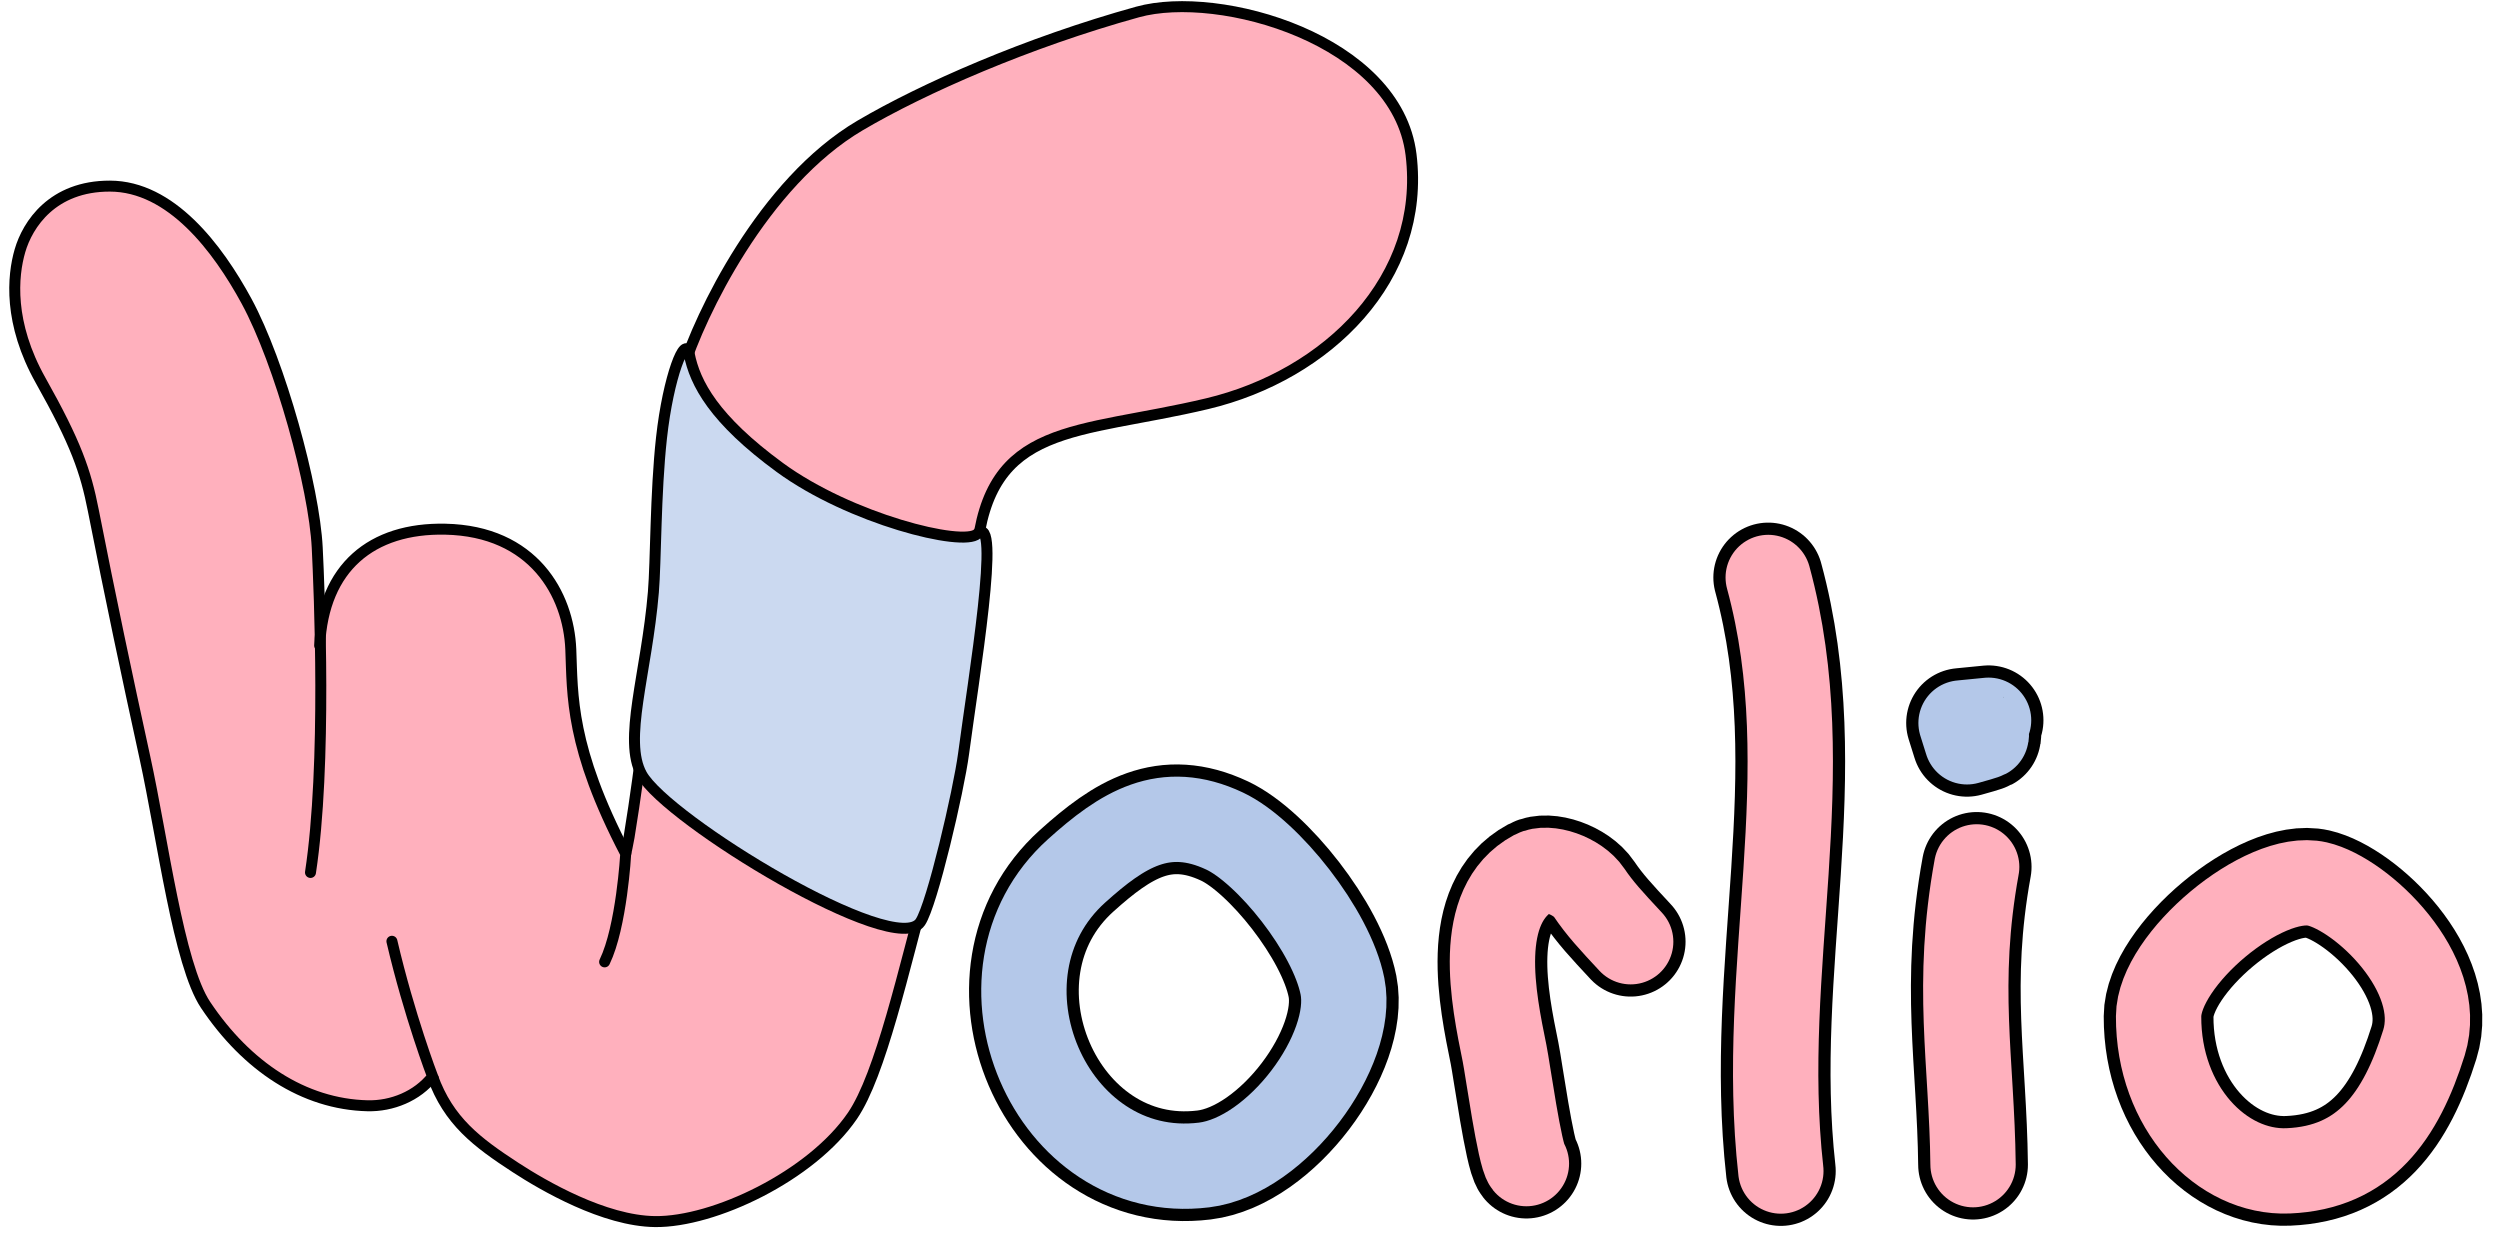
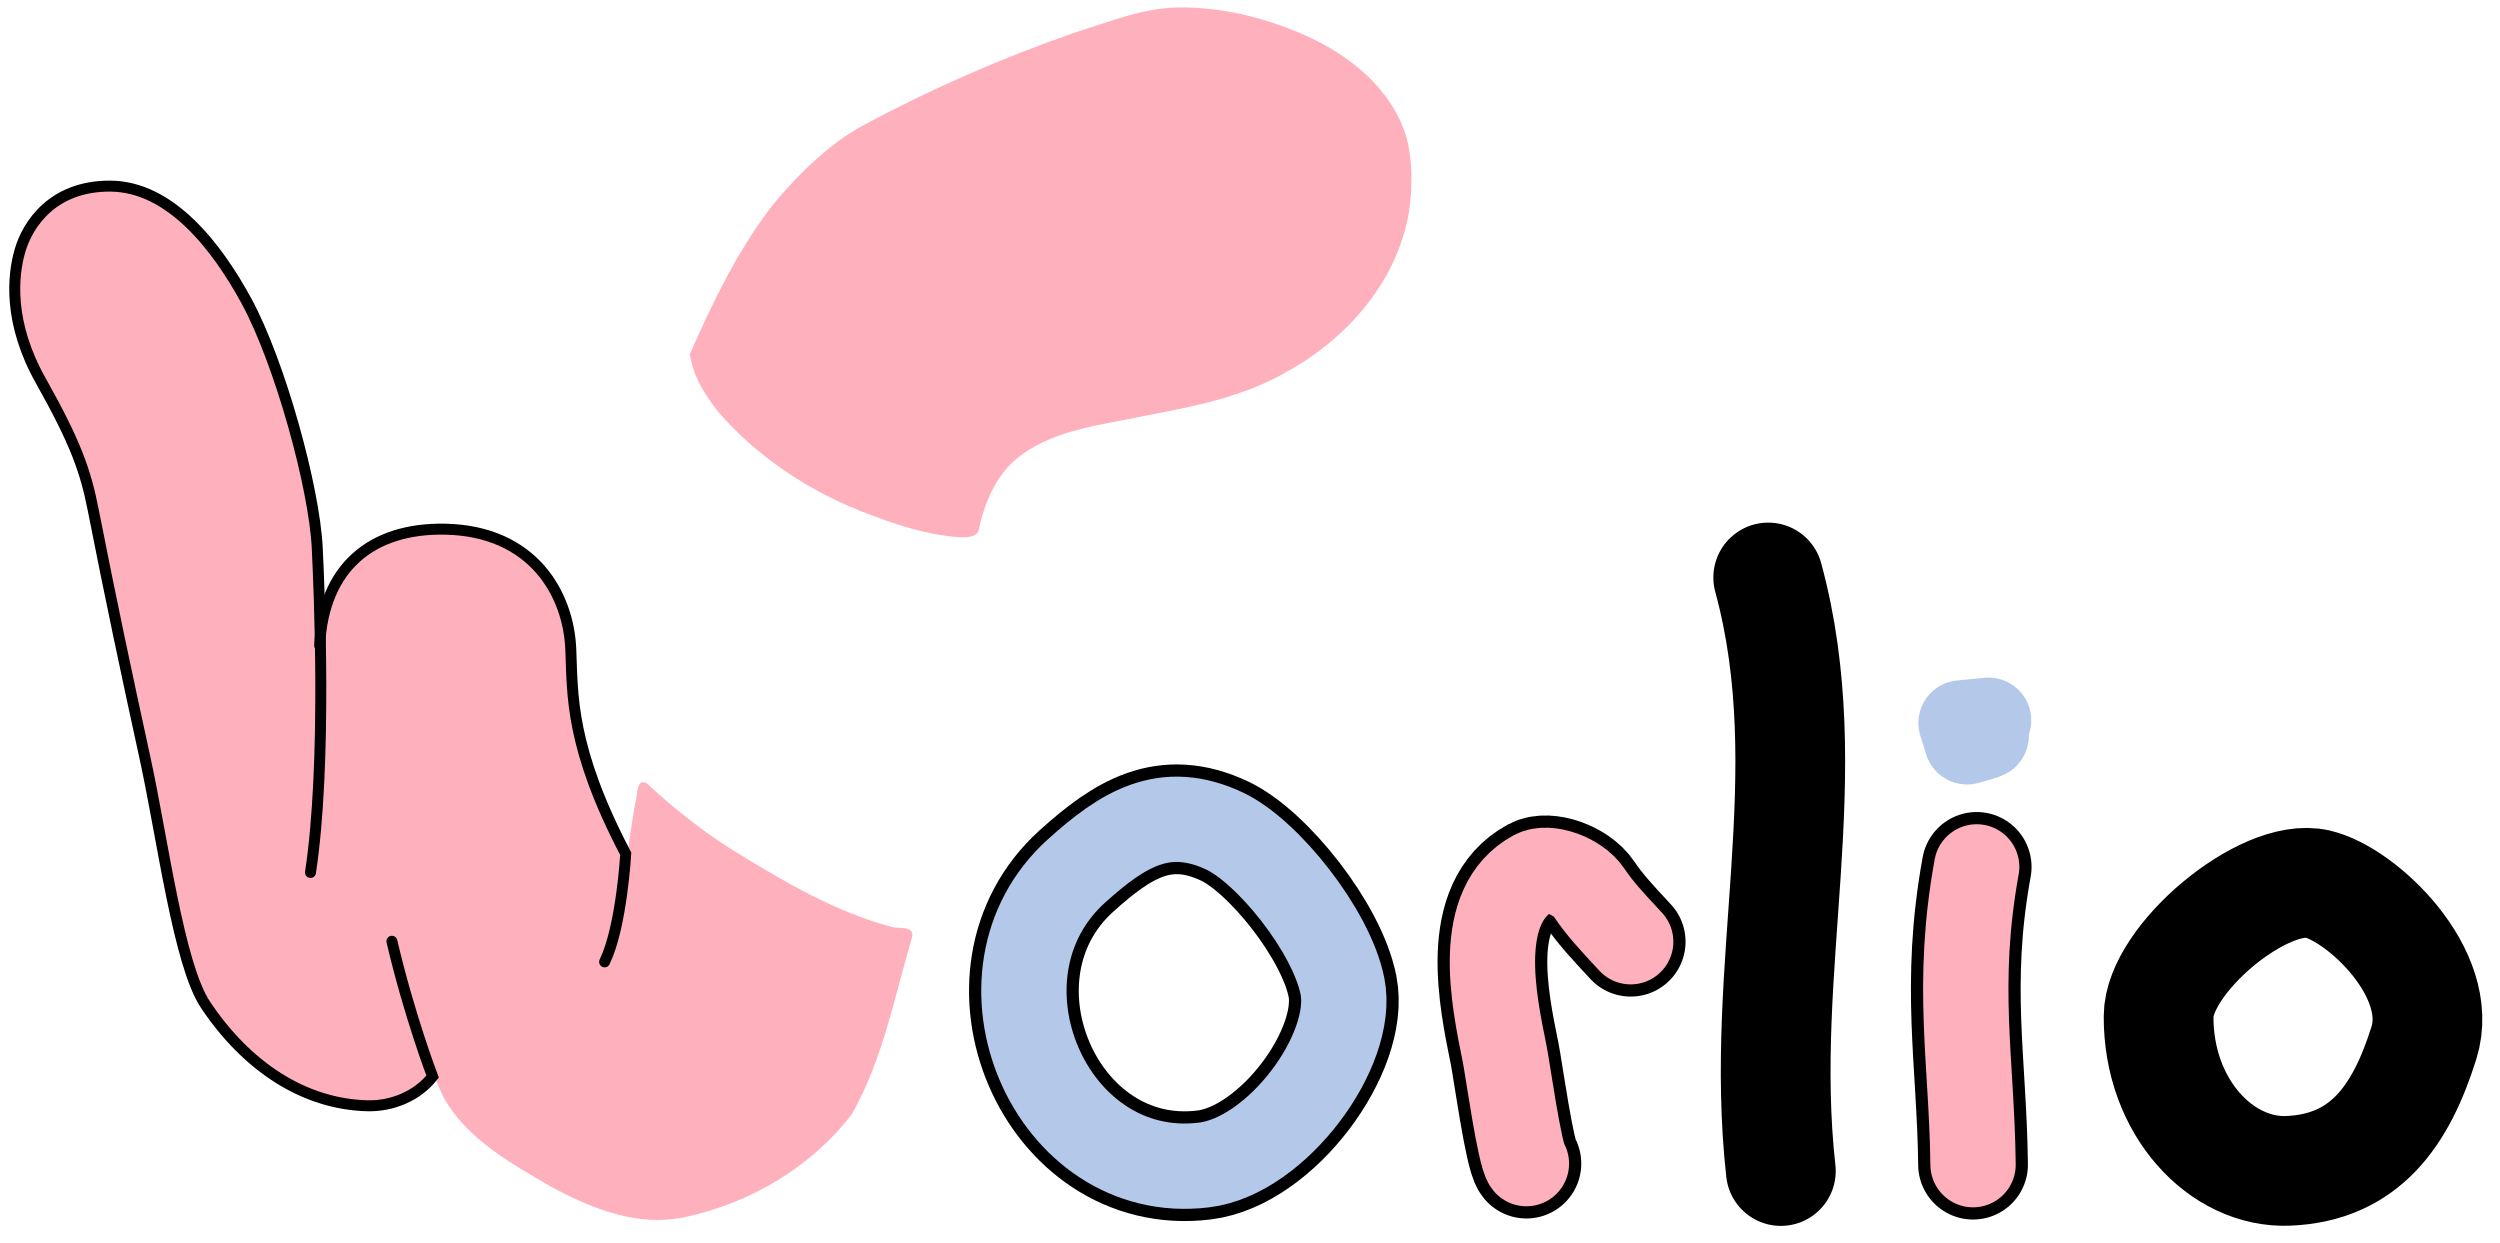
<svg xmlns="http://www.w3.org/2000/svg" width="301.38mm" height="149.88mm" version="1.1" viewBox="0 0 301.38 149.88">
  <g transform="translate(-35.588 -67.094)">
    <g fill="none" stroke-linecap="round" stroke-linejoin="round">
      <path d="m183.22 167.28c-7.271-3.427-12.321-0.175-17.841 4.793-13.923 12.531-3.257 37.749 15.367 35.462 8.816-1.083 18.202-13.858 16.682-21.531-1.322-6.674-9.01-16.274-14.208-18.724z" stroke="#000" stroke-width="13.229" />
      <path d="m183.22 167.28c-7.271-3.427-12.321-0.175-17.841 4.793-13.923 12.531-3.257 37.749 15.367 35.462 8.816-1.083 18.202-13.858 16.682-21.531-1.322-6.674-9.01-16.274-14.208-18.724z" stroke="#b4c8e9" stroke-width="10.287" />
    </g>
    <g fill="none" stroke-linecap="round" stroke-linejoin="round">
      <path d="m248.75 136.71c6.456 23.74-1.24 46.868 1.523 71.553" stroke="#000" stroke-width="13.229" />
-       <path d="m248.75 136.71c6.456 23.74-1.24 46.868 1.523 71.553" stroke="#ffb0bd" stroke-width="10.287" />
    </g>
    <g fill="none" stroke-linecap="round" stroke-linejoin="round">
      <path d="m314.95 173.66c-6.479-1.49-19.11 9.092-19.139 15.957-0.045 11.005 7.606 18.958 15.62 18.625 9.222-0.383 13.604-6.601 16.369-15.446 2.606-8.335-7.474-17.9-12.851-19.136z" stroke="#000" stroke-width="13.229" />
-       <path d="m314.95 173.66c-6.479-1.49-19.11 9.092-19.139 15.957-0.045 11.005 7.606 18.958 15.62 18.625 9.222-0.383 13.604-6.601 16.369-15.446 2.606-8.335-7.474-17.9-12.851-19.136z" stroke="#ffb0bd" stroke-width="10.287" />
    </g>
    <g fill="none" stroke-linecap="round" stroke-linejoin="round">
      <path d="m232.17 180.62c-2.372-2.549-3.694-3.967-5.028-5.942-1.366-2.022-4.972-3.259-6.627-2.369-7.275 3.911-4.87 15.257-3.546 21.779 0.378 1.861 1.809 12.257 2.629 13.28" stroke="#000" stroke-width="13.229" />
      <path d="m232.17 180.62c-2.372-2.549-3.694-3.967-5.028-5.942-1.366-2.022-4.972-3.259-6.627-2.369-7.275 3.911-4.87 15.257-3.546 21.779 0.378 1.861 1.809 12.257 2.629 13.28" stroke="#ffb0bd" stroke-width="10.287" />
    </g>
    <g fill="none" stroke-linecap="round" stroke-linejoin="round">
      <path d="m273.88 171.6c-2.586 14.202-0.582 23.385-0.437 35.896" stroke="#000" stroke-width="13.229" />
      <path d="m273.88 171.6c-2.586 14.202-0.582 23.385-0.437 35.896" stroke="#ffb0bd" stroke-width="10.287" />
-       <path d="m272.71 156.52c2.429-0.665 2.322-0.714 2.322-0.714 0.282-1.882-2.973-1.369 0.282-1.882l-3.316 0.326z" stroke="#000" stroke-width="13.229" />
      <path d="m272.71 156.52c2.429-0.665 2.322-0.714 2.322-0.714 0.282-1.882-2.973-1.369 0.282-1.882l-3.316 0.326z" stroke="#b4c8e9" stroke-width="10.287" />
    </g>
    <g stroke-linecap="round">
      <path d="m47.7 89.861c-3.515-0.121-6.77 2.246-8.562 5.144-2.46 4.861-1.998 10.786 0.458 15.558 2.502 5.623 6.06 10.902 7.06 17.083 3.358 15.654 6.685 31.311 9.714 47.032 1.235 5.7 2.211 11.863 6.287 16.343 4.323 5.202 10.712 9.264 17.651 9.212 2.68-0.159 5.577-1.176 7.174-3.404-1.658-5.379-3.662-10.771-4.662-16.291 0.662 1.201 0.762 2.937 1.261 4.3 1.447 4.907 2.792 9.899 4.975 14.538 2.844 5.082 8.163 7.976 13.028 10.812 4.867 2.63 10.451 4.859 16.07 3.628 7.845-1.662 15.243-6.02 20.133-12.421 3.732-6.575 5.125-14.13 7.25-21.308 0.344-1.51-1.788-0.932-2.712-1.321-6.767-1.855-12.868-5.466-18.774-9.11-3.799-2.359-7.267-5.145-10.544-8.169-1.191-0.546-1.056 1.35-1.256 2.028-1.193 6.013-1.351 12.175-3.051 18.067-0.037 0.32-0.639 1.67-0.696 1.212 1.403-4.08 2.121-8.4 2.353-12.687-3.08-6.169-5.876-12.671-6.274-19.648-0.383-4.456-0.145-9.363-2.908-13.184-3.261-4.969-9.659-6.837-15.333-6.08-4.627 0.418-9.05 3.299-10.757 7.711-1.786 4.131-1.1 8.779-1.306 13.151-0.071 6.769-0.079 13.568-1.205 20.25-0.254-0.891 0.202-2.291 0.226-3.382 1.01-11.487 0.991-23.056 0.454-34.568-0.489-8.462-2.927-16.693-5.832-24.61-2.619-6.865-6.469-13.578-12.515-17.965-1.808-0.958-3.61-2.31-5.767-1.924-0.646-5.3e-4 -1.291 1.6e-4 -1.937 2e-3z" fill="#ffb0bd" stroke-linejoin="round" stroke-width=".955" />
      <path d="m73.018 172.27c1.983-13.033 1.063-34.037 0.813-39.143-0.357-7.298-4.497-22.312-8.519-29.724-3.491-6.433-9.116-13.856-16.468-13.873-6.934-0.016-9.932 4.624-10.85 7.794-0.882 3.046-1.411 8.691 2.505 15.655 4.241 7.542 5.407 10.912 6.337 15.641 2.067 10.509 4.044 19.841 6.207 29.732 2.19 10.016 4.07 25.012 7.333 29.892 4.947 7.398 11.837 11.967 19.52 12.152 2.938 0.071 5.987-1.158 7.842-3.52 0 0-2.803-7.324-4.904-16.311" fill="none" stroke="#000" stroke-width="1.323" />
      <path d="m74.124 144.91c0.44-9.412 6.28-14.205 15.141-14.022 10.613 0.219 14.863 7.828 15.134 14.498 0.225 5.528-0.109 11.757 6.622 24.634 0 0-0.489 8.794-2.545 13.03" fill="none" stroke="#000" stroke-width="1.323" />
    </g>
    <path d="m177.96 67.987c-4.435-0.01-8.611 1.73-12.78 3.029-8.786 3.053-17.347 6.785-25.535 11.198-4.065 2.151-8.099 6.158-10.95 9.65-4.317 5.642-7.06 11.419-9.946 17.91 0.357 2.633 1.864 5.018 3.509 7.064 4.626 5.311 10.637 9.307 17.165 11.896 3.87 1.513 7.898 2.901 12.075 3.138 0.856-0.013 2.073-0.053 2.14-1.177 0.738-3.349 2.235-6.72 5.102-8.771 4.336-3.141 9.814-3.613 14.892-4.71 5.898-1.127 11.945-2.272 17.183-5.372 7.223-3.968 13.203-10.862 14.62-19.145 0.442-3.05 0.474-6.243-0.346-9.233-1.828-5.785-6.957-9.85-12.351-12.193-4.641-2.038-9.693-3.277-14.777-3.283z" fill="#ffb0bd" />
-     <path d="m87.737 196.88c1.934 5.356 5.317 7.909 10.031 10.978 3.311 2.155 10.646 6.431 16.795 6.501 7.078 0.081 18.827-5.492 23.786-12.748 3.393-4.966 6.144-17.47 9.212-28.732 3.316-12.173 4.592-26.326 5.764-39.085 1.46-15.882 12.037-14.285 27.784-18.031 14.512-3.452 26.408-15.152 24.584-30.028-1.698-13.849-23.07-19.939-32.966-17.197-13.318 3.691-25.856 9.214-33.444 13.677-11.752 6.911-19.343 22.94-21.358 29.375-2.683 8.568-1.539 22.121-2.814 30.049-1.591 9.892-2.067 16.478-3.686 26.365-0.111 0.678-0.404 2.02-0.404 2.02" fill="none" stroke="#000" stroke-width="1.323" />
-     <path d="m118.67 109.74c0.693 3.562 3.013 7.92 10.933 13.713 8.473 6.198 22.103 9.606 23.803 7.994 2.947-2.794-0.472 17.533-1.658 26.516-0.585 4.428-3.778 18.138-5.207 20.288-2.983 4.489-30.603-12.345-33.6-17.797-2.288-4.16 0.586-12.122 1.413-21.979 0.308-3.673 0.242-11.905 0.981-18.611 0.811-7.356 2.86-12.569 3.335-10.123z" fill="#cbd9f0" stroke="#000" stroke-width="1.323" />
  </g>
</svg>